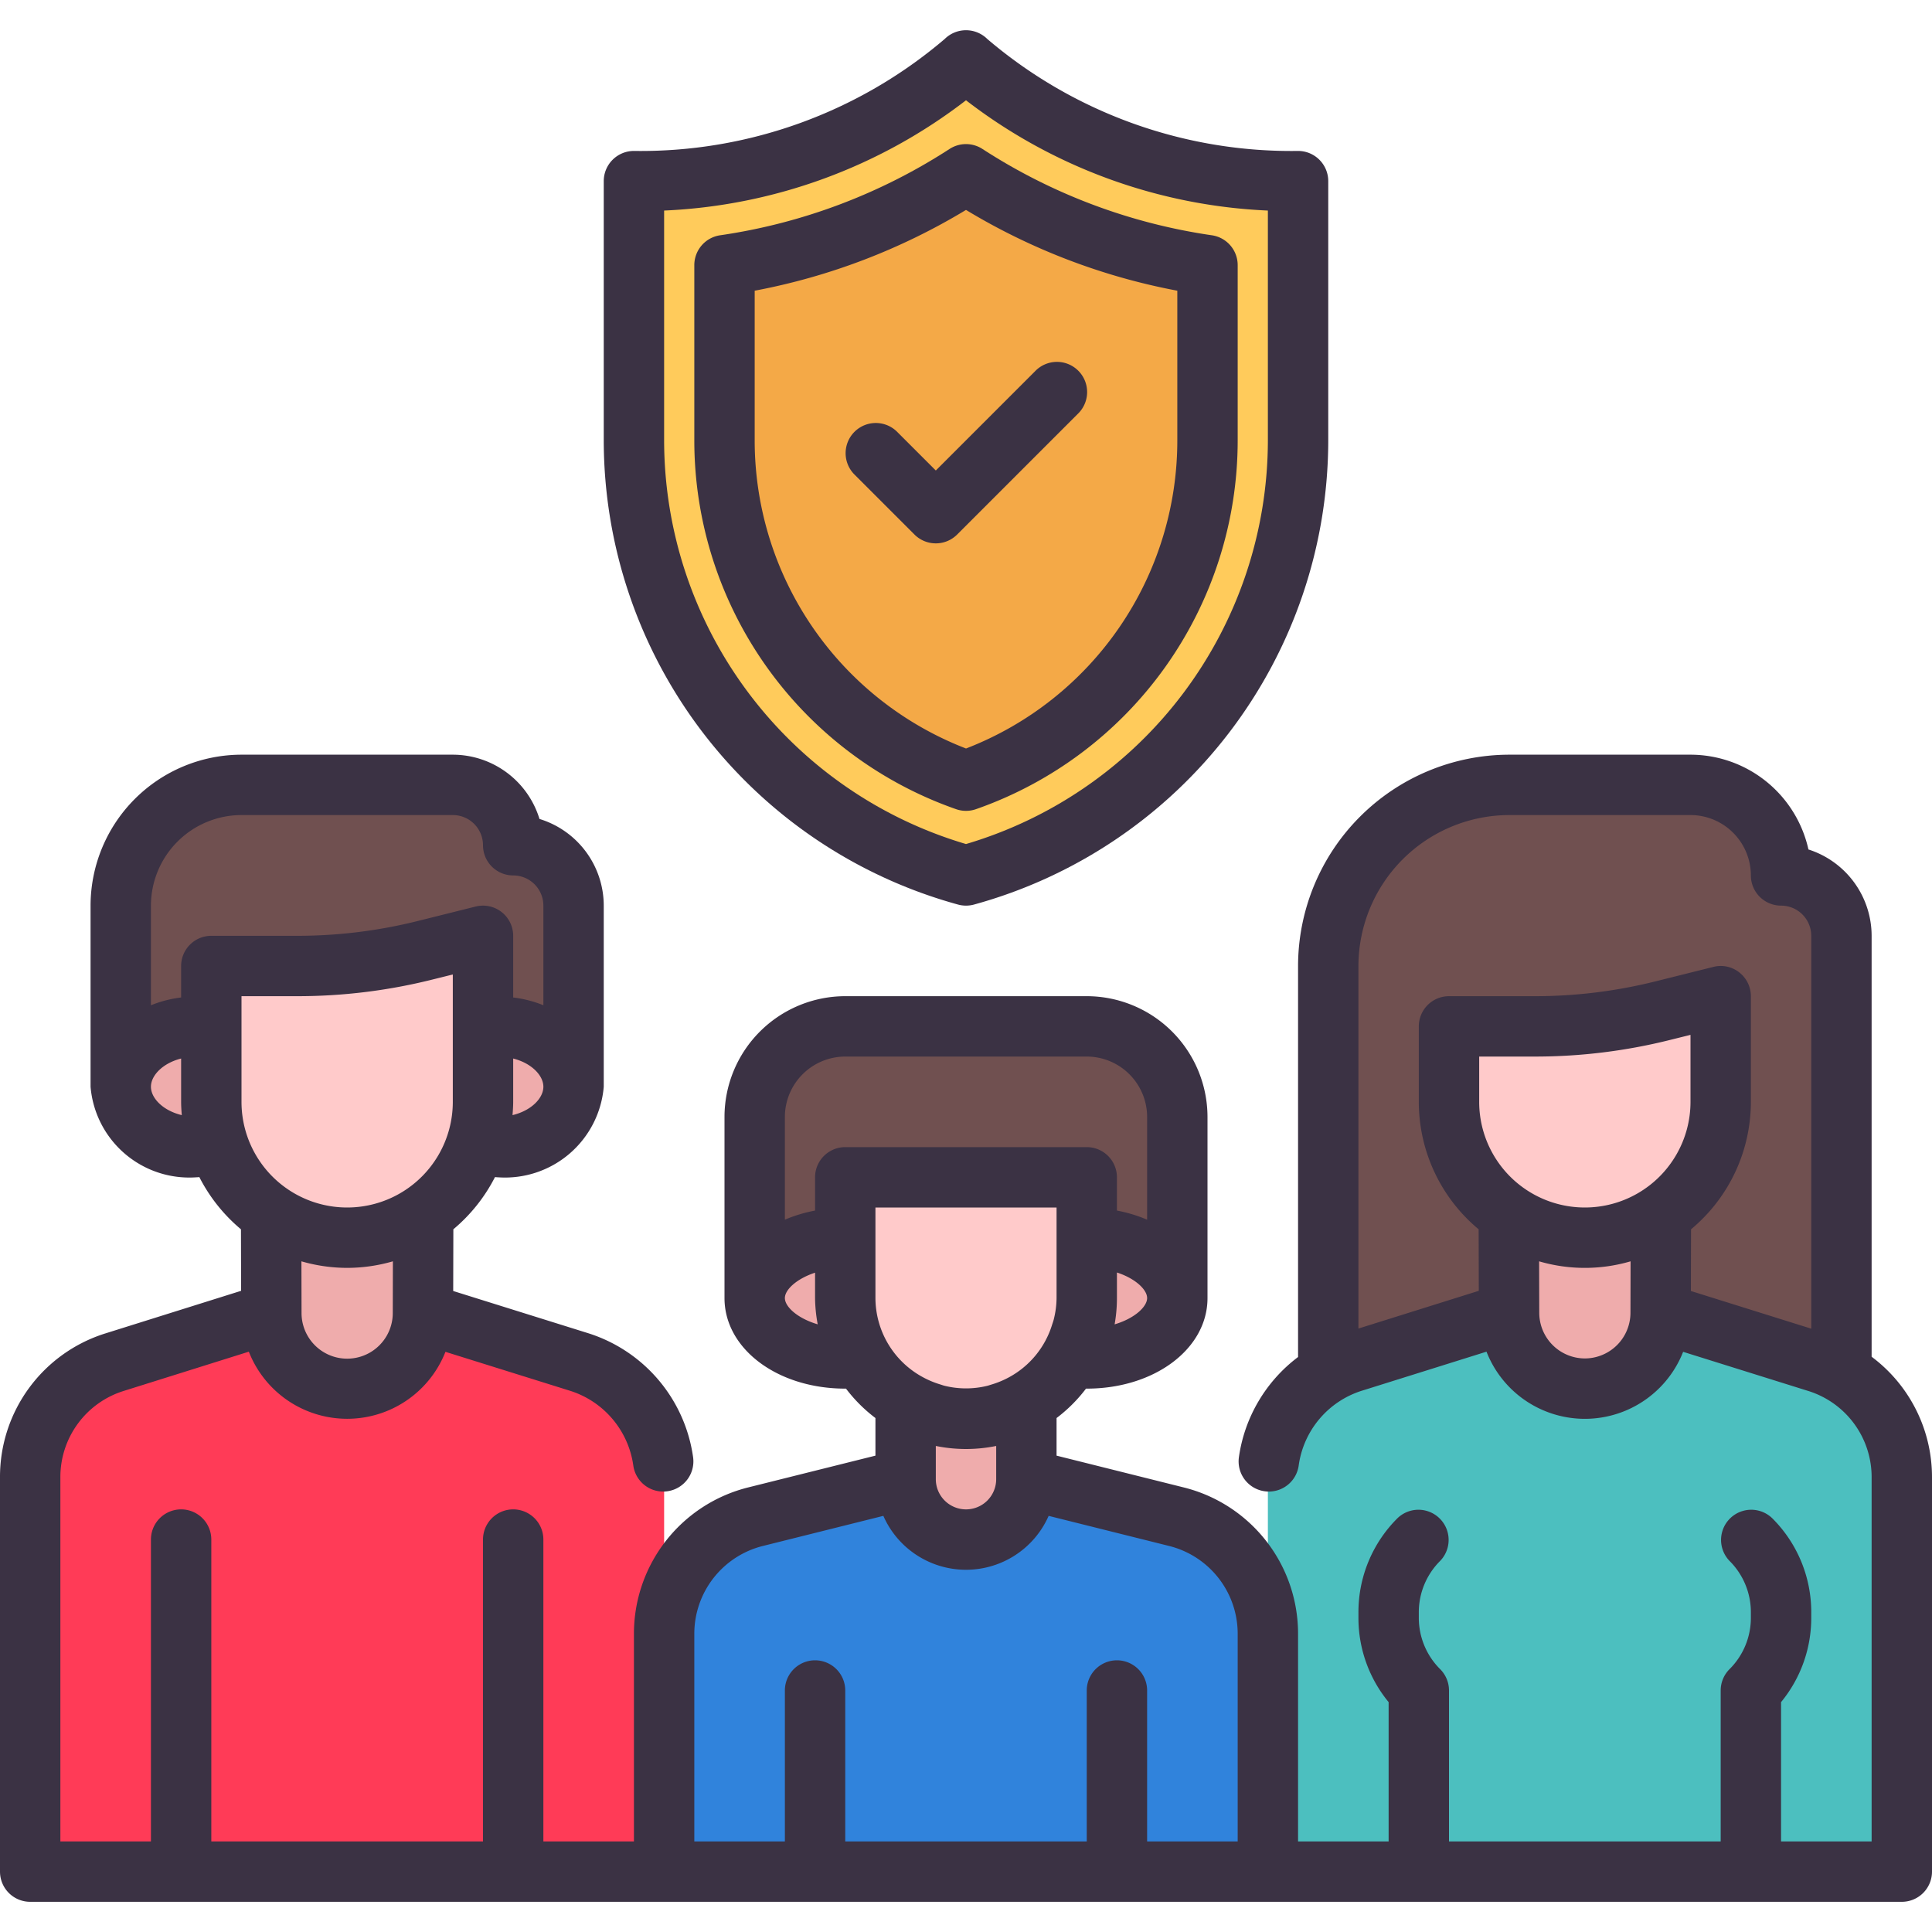
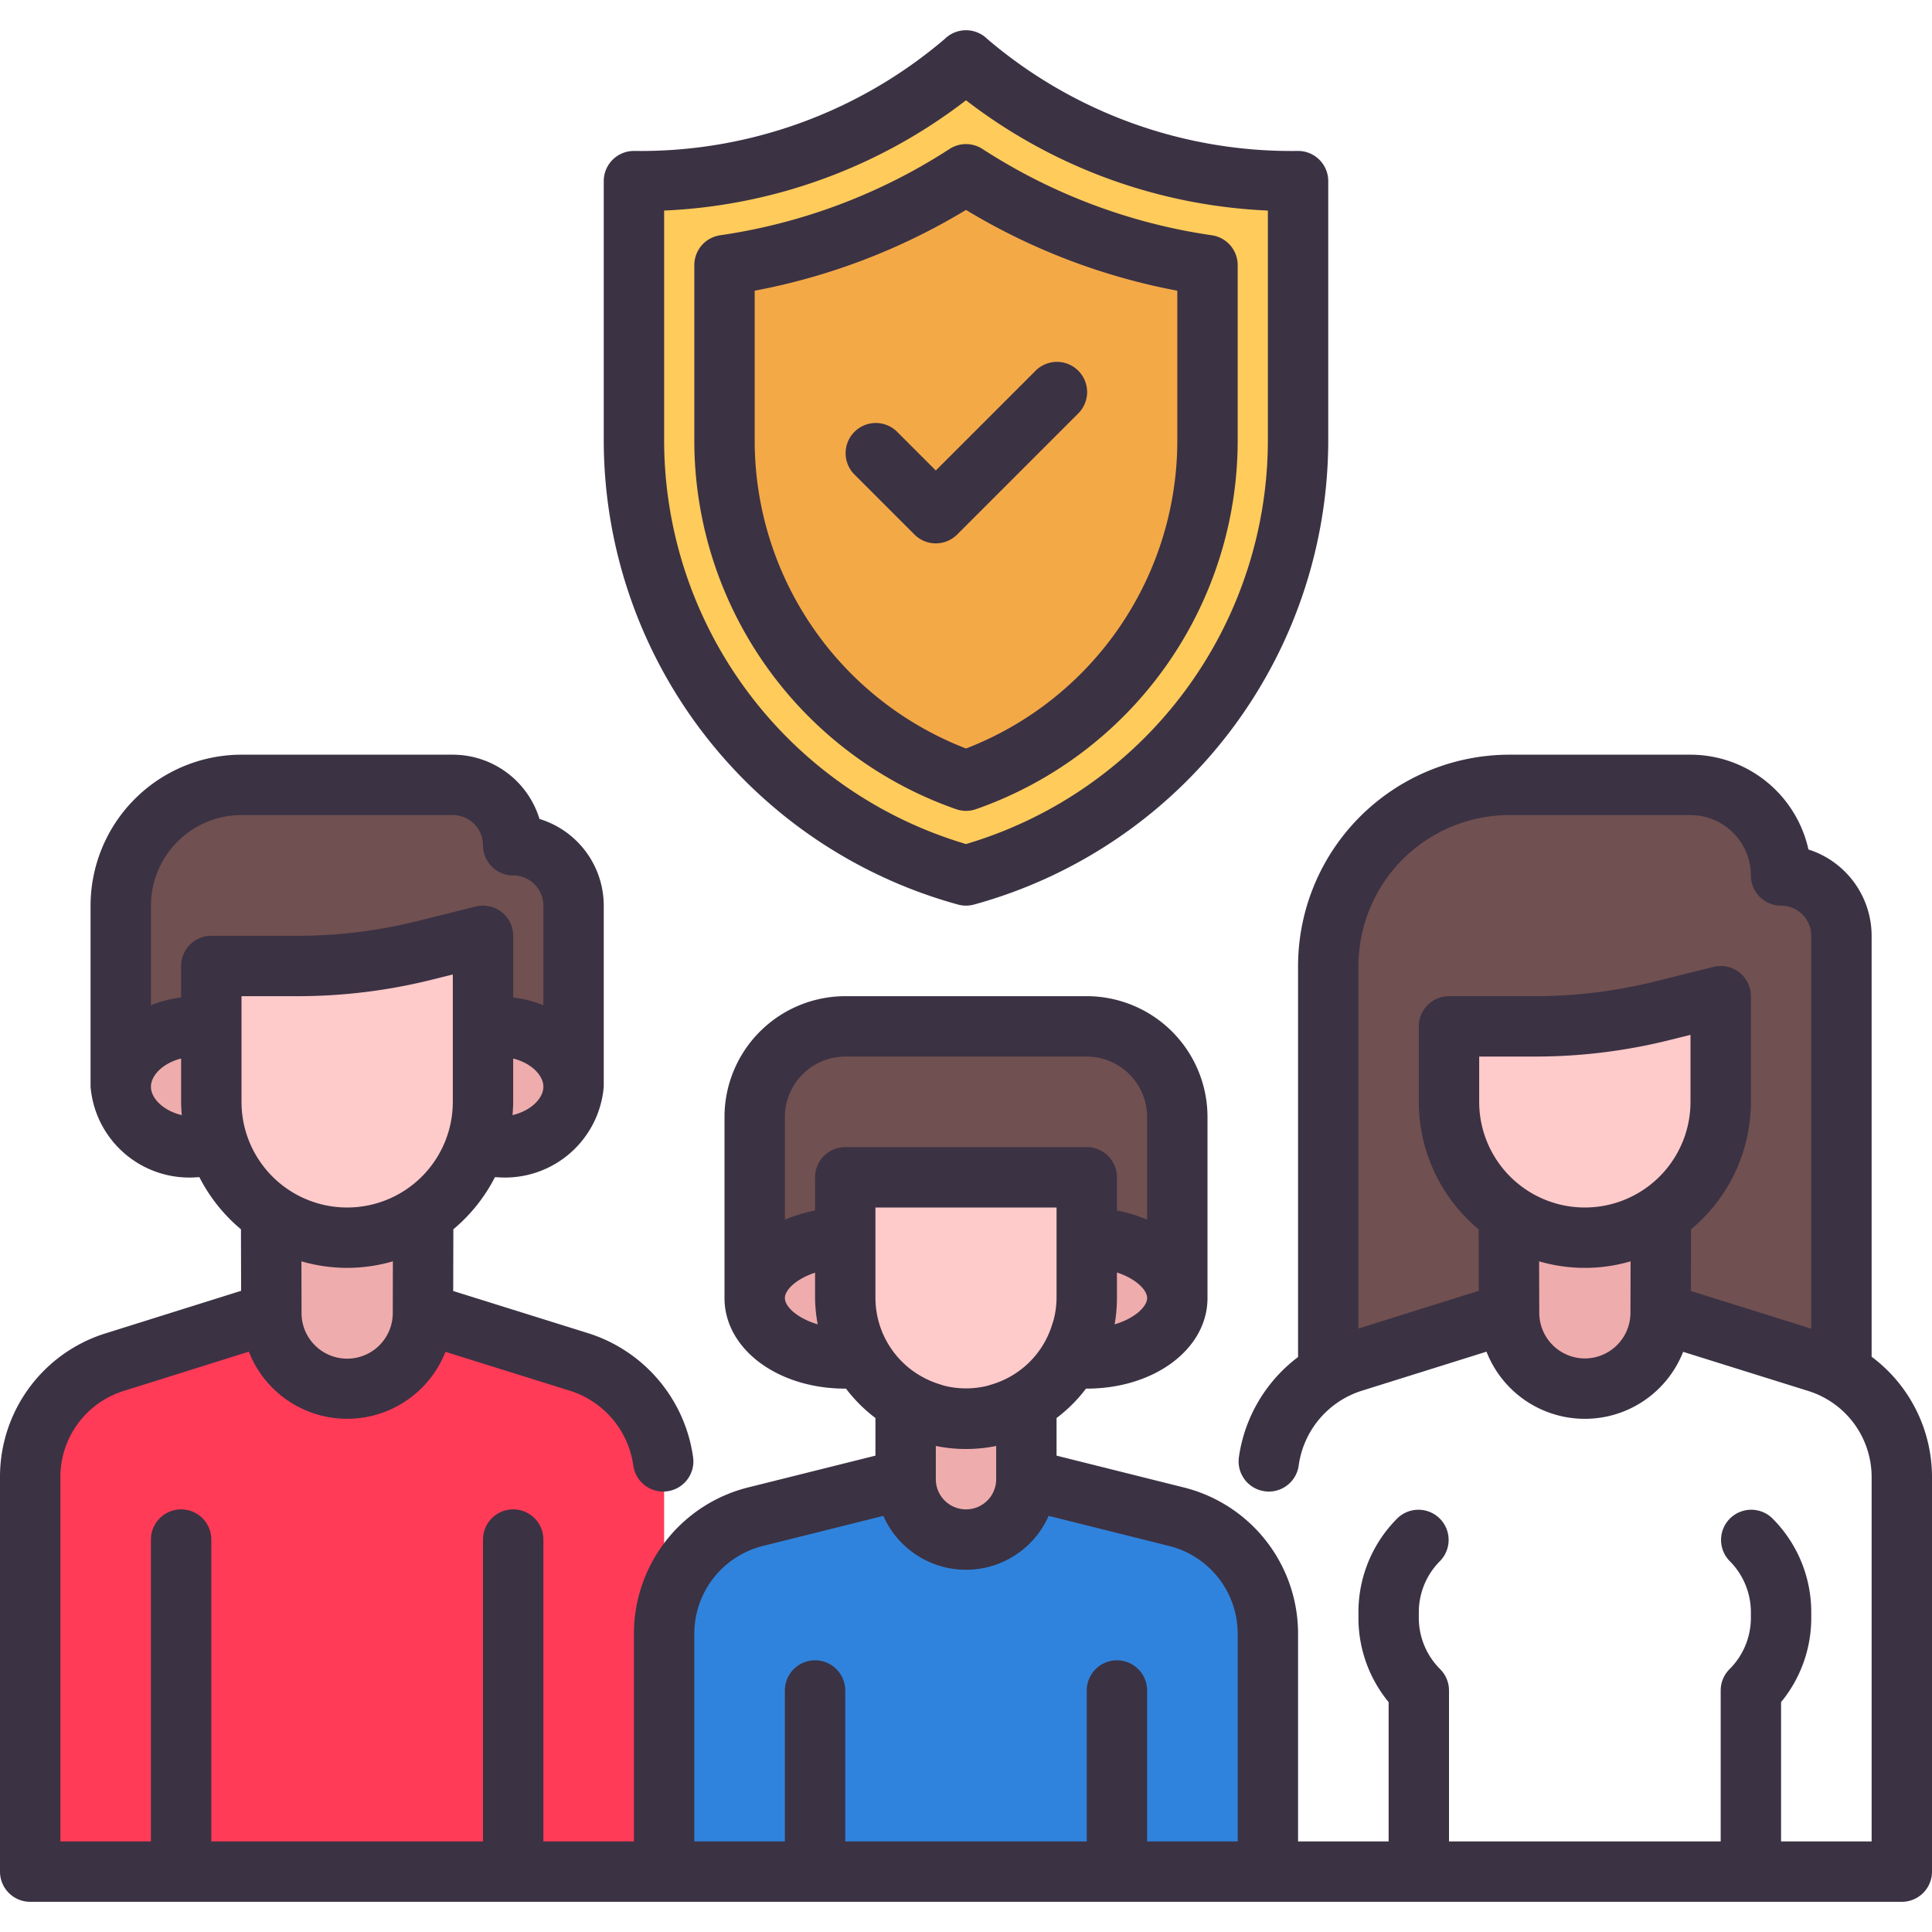
<svg xmlns="http://www.w3.org/2000/svg" width="512" height="512" viewBox="0 0 64 64">
  <g data-name="Family Insurance">
    <path d="M19 30v6a2.296 2.296 0 0 0-2.5-2 2.74 2.74 0 0 0-.5.04V31l-1.92.48a17.174 17.174 0 0 1-4.22.52H7v2.04a2.74 2.74 0 0 0-.5-.04A2.296 2.296 0 0 0 4 36v-6a3.999 3.999 0 0 1 4-4h7a2.004 2.004 0 0 1 1.91 1.42l.16.51.51.16A2.004 2.004 0 0 1 19 30ZM39 37v6c0-1.1-1.35-2-3-2v-2h-8v2c-1.65 0-3 .9-3 2v-6a3.009 3.009 0 0 1 3-3h8a3.009 3.009 0 0 1 3 3ZM61 31v14.48a3.695 3.695 0 0 0-.81-.36l-5.18-1.62.01-3.27A4.502 4.502 0 0 0 57 36.5V33l-1.92.48a17.174 17.174 0 0 1-4.22.52H48v2.5a4.502 4.502 0 0 0 1.98 3.73l.01 3.27-5.18 1.62a3.695 3.695 0 0 0-.81.36V32a6.005 6.005 0 0 1 6-6h6a3.016 3.016 0 0 1 2.93 2.35l.12.57.55.17A1.995 1.995 0 0 1 61 31Z" style="fill:#705050" />
-     <path d="M63 48.94V62H42V48.94a3.99 3.99 0 0 1 2.81-3.82l5.18-1.62a2.51 2.51 0 0 0 5.02 0l5.18 1.62A3.99 3.99 0 0 1 63 48.94Z" style="fill:#4cbfbf" />
    <path d="M22 48.94V62H1V48.94a3.994 3.994 0 0 1 2.8-3.82l5.17-1.62h.02a2.51 2.51 0 0 0 5.02 0h.02l5.17 1.62a3.994 3.994 0 0 1 2.8 3.82Z" style="fill:#ff3b57" />
    <path d="M32 29a14.96 14.96 0 0 1-11-14.401V6a16.48 16.48 0 0 0 11.002-4.002A16.45 16.45 0 0 0 43 6v8.599A14.96 14.96 0 0 1 32.001 29H32Z" style="fill:#ffcb5b" />
    <path d="M32.001 25.86A11.94 11.94 0 0 1 24 14.6V8.783a19.978 19.978 0 0 0 8-3.01 19.978 19.978 0 0 0 8 3.01V14.6a11.94 11.94 0 0 1-7.999 11.261Z" style="fill:#f4a947" />
    <path d="M42 54.12V62H22v-7.88a4 4 0 0 1 3.03-3.88L30 49a2 2 0 0 0 4 0l4.97 1.24A4 4 0 0 1 42 54.12Z" style="fill:#3083dc" />
    <path d="M32 51a2.003 2.003 0 0 1-2-2v-2.54a3.987 3.987 0 0 0 3.999.001L34 49a2.003 2.003 0 0 1-2 2ZM36 45a4.57 4.57 0 0 1-.523-.03A3.964 3.964 0 0 0 36 43v-2c1.654 0 3 .897 3 2s-1.346 2-3 2ZM28 45c-1.654 0-3-.897-3-2s1.346-2 3-2v2a3.986 3.986 0 0 0 .52 1.97A4.142 4.142 0 0 1 28 45ZM11.5 46a2.515 2.515 0 0 1-2.51-2.5l-.01-3.27a4.562 4.562 0 0 0 5.04 0l-.01 3.27A2.516 2.516 0 0 1 11.5 46ZM16.5 38a2.872 2.872 0 0 1-.73-.09A4.373 4.373 0 0 0 16 36.5v-2.46a2.729 2.729 0 0 1 .5-.04 2.295 2.295 0 0 1 2.5 2 2.295 2.295 0 0 1-2.5 2ZM6.5 38A2.295 2.295 0 0 1 4 36a2.295 2.295 0 0 1 2.5-2 2.694 2.694 0 0 1 .498.04L7 36.5a4.337 4.337 0 0 0 .23 1.41 2.841 2.841 0 0 1-.73.09ZM52.5 46a2.515 2.515 0 0 1-2.51-2.5l-.01-3.27a4.562 4.562 0 0 0 5.04 0l-.01 3.27A2.516 2.516 0 0 1 52.5 46Z" style="fill:#efacac" />
    <path d="M32 47a4.004 4.004 0 0 1-4-4v-4h8v4a4.004 4.004 0 0 1-4 4ZM11.5 41A4.505 4.505 0 0 1 7 36.5V32h2.857a17.5 17.5 0 0 0 4.221-.519L16 31v5.5a4.505 4.505 0 0 1-4.5 4.5ZM52.5 41a4.505 4.505 0 0 1-4.5-4.5V34h2.857a17.5 17.5 0 0 0 4.221-.519L57 33v3.5a4.505 4.505 0 0 1-4.5 4.5Z" style="fill:#ffcaca" />
    <path d="M31.737 29.965a1.003 1.003 0 0 0 .527 0A15.963 15.963 0 0 0 44 14.599V6a1 1 0 0 0-1-1 15.52 15.52 0 0 1-10.293-3.707 1.003 1.003 0 0 0-1.412-.002A15.519 15.519 0 0 1 21 5a1 1 0 0 0-1 1v8.599a15.963 15.963 0 0 0 11.737 15.366ZM22 6.975a17.637 17.637 0 0 0 10-3.653 17.637 17.637 0 0 0 10 3.653v7.624A13.96 13.96 0 0 1 32 27.96a13.96 13.96 0 0 1-10-13.362Z" style="fill:#3b3244" />
    <path d="M31.672 26.805a1 1 0 0 0 .658 0A12.941 12.941 0 0 0 41 14.599V8.783a1 1 0 0 0-.855-.989 18.978 18.978 0 0 1-7.598-2.858 1.001 1.001 0 0 0-1.094 0 18.979 18.979 0 0 1-7.598 2.858 1 1 0 0 0-.855.99v5.815a12.94 12.94 0 0 0 8.672 12.206ZM25 9.63a21.052 21.052 0 0 0 7-2.676 21.052 21.052 0 0 0 7 2.676v4.969a10.938 10.938 0 0 1-6.999 10.196A10.938 10.938 0 0 1 25 14.599Z" style="fill:#3b3244" />
    <path d="M30.293 17.707a1 1 0 0 0 1.414 0l4-4a1 1 0 1 0-1.414-1.414L31 15.586l-1.293-1.293a1 1 0 0 0-1.414 1.414ZM62 44.944V31a3.007 3.007 0 0 0-2.093-2.86A4.008 4.008 0 0 0 56 25h-6a7.008 7.008 0 0 0-7 7v12.953a5.04 5.04 0 0 0-1.96 3.32.999.999 0 0 0 .854 1.127.942.942 0 0 0 .137.01.999.999 0 0 0 .99-.863 3.03 3.03 0 0 1 2.078-2.473l4.143-1.298a3.498 3.498 0 0 0 6.514.005l4.14 1.295A2.988 2.988 0 0 1 62 48.94V61h-3v-4.615a4.384 4.384 0 0 0 1-2.8v-.17a4.385 4.385 0 0 0-1.293-3.122 1 1 0 0 0-1.414 1.414A2.399 2.399 0 0 1 58 53.414v.172a2.399 2.399 0 0 1-.707 1.707A1 1 0 0 0 57 56v5h-9v-5a1 1 0 0 0-.293-.707A2.399 2.399 0 0 1 47 53.586v-.172a2.399 2.399 0 0 1 .707-1.707 1 1 0 0 0-1.414-1.414A4.385 4.385 0 0 0 45 53.414v.172a4.384 4.384 0 0 0 1 2.799V61h-3v-6.877a4.993 4.993 0 0 0-3.788-4.85L35 48.22v-1.246a5.018 5.018 0 0 0 .976-.975L36 46c2.243 0 4-1.317 4-3v-6a4.004 4.004 0 0 0-4-4h-8a4.004 4.004 0 0 0-4 4v6c0 1.683 1.757 3 4 3l.024-.001a5.018 5.018 0 0 0 .976.975v1.246l-4.212 1.052A4.993 4.993 0 0 0 21 54.123V61h-3V51a1 1 0 0 0-2 0v10H7V51a1 1 0 0 0-2 0v10H2V48.937a2.986 2.986 0 0 1 2.103-2.862l4.14-1.299a3.498 3.498 0 0 0 6.513.005l4.136 1.293a3.038 3.038 0 0 1 2.087 2.473.999.999 0 0 0 .99.863.942.942 0 0 0 .137-.01.999.999 0 0 0 .854-1.127 5.041 5.041 0 0 0-3.47-4.107l-4.477-1.4.005-2.044a5.533 5.533 0 0 0 1.378-1.728c.035 0 .068.006.104.006a3.283 3.283 0 0 0 3.5-3v-6a3.006 3.006 0 0 0-2.129-2.871A3.006 3.006 0 0 0 15 25H8a5.006 5.006 0 0 0-5 5v6a3.283 3.283 0 0 0 3.5 3c.036 0 .069-.005.104-.006a5.533 5.533 0 0 0 1.378 1.728l.005 2.038-4.483 1.407A4.977 4.977 0 0 0 0 48.937V62a1 1 0 0 0 1 1h62a1 1 0 0 0 1-1V48.94a4.972 4.972 0 0 0-2-3.996ZM8 36.5V33h1.857a18.397 18.397 0 0 0 4.463-.55l.68-.169V36.5a3.5 3.5 0 0 1-7 0Zm8.978.44c.011-.146.022-.291.022-.44v-1.435c.605.152 1 .559 1 .935 0 .381-.404.793-1.022.94ZM8 27h7a1 1 0 0 1 1 1 1 1 0 0 0 1 1 1 1 0 0 1 1 1v3.3a3.89 3.89 0 0 0-1-.257V31a1 1 0 0 0-1.242-.97l-1.922.48a16.468 16.468 0 0 1-3.979.49H7a1 1 0 0 0-1 1v1.043a3.89 3.89 0 0 0-1 .258V30a3.003 3.003 0 0 1 3-3Zm-3 9c0-.376.395-.783 1-.935V36.5c0 .148.01.294.022.44C5.404 36.793 5 36.38 5 36Zm6.5 6a5.472 5.472 0 0 0 1.515-.217l-.004 1.713a1.51 1.51 0 0 1-3.022.001l-.004-1.714A5.472 5.472 0 0 0 11.5 42Zm19.088 3.63A2.99 2.99 0 0 1 29 43v-3h6v3a2.99 2.99 0 0 1-.091.7c-.015.063-.038.122-.057.183a2.974 2.974 0 0 1-1.44 1.748 3.04 3.04 0 0 1-.555.23c-.047.013-.092.03-.14.043a2.963 2.963 0 0 1-1.434 0c-.048-.012-.093-.03-.14-.044a3.044 3.044 0 0 1-.555-.23Zm6.335-1.759A4.998 4.998 0 0 0 37 43v-.847c.624.204 1 .574 1 .847 0 .284-.406.672-1.077.871ZM28 35h8a2.003 2.003 0 0 1 2 2v3.404a4.776 4.776 0 0 0-1-.302V39a1 1 0 0 0-1-1h-8a1 1 0 0 0-1 1v1.102a4.776 4.776 0 0 0-1 .302V37a2.003 2.003 0 0 1 2-2Zm-2 8c0-.273.38-.636 1-.841V43a4.97 4.97 0 0 0 .088.87C26.414 43.672 26 43.285 26 43Zm6 5a5 5 0 0 0 1-.101V49a1 1 0 0 1-2 0v-1.101A5 5 0 0 0 32 48Zm-9 6.123a2.997 2.997 0 0 1 2.272-2.911l3.99-.997a2.992 2.992 0 0 0 5.476 0l3.99.997A2.997 2.997 0 0 1 41 54.123V61h-3v-5a1 1 0 0 0-2 0v5h-8v-5a1 1 0 0 0-2 0v5h-3ZM56 36.5a3.5 3.5 0 0 1-7 0V35h1.857a18.397 18.397 0 0 0 4.463-.55l.68-.169ZM52.5 45a1.514 1.514 0 0 1-1.51-1.503l-.005-1.714a5.393 5.393 0 0 0 3.03 0l-.004 1.713A1.514 1.514 0 0 1 52.5 45Zm3.513-2.234.005-2.044A5.49 5.49 0 0 0 58 36.5V33a.999.999 0 0 0-.385-.788.986.986 0 0 0-.857-.182l-1.922.48a16.468 16.468 0 0 1-3.979.49H48a1 1 0 0 0-1 1v2.5a5.49 5.49 0 0 0 1.982 4.222l.005 2.038L45 44.01V32a5.006 5.006 0 0 1 5-5h6a2.003 2.003 0 0 1 2 2 1 1 0 0 0 1 1 1 1 0 0 1 1 1v13.014Z" style="fill:#3b3244" />
  </g>
</svg>